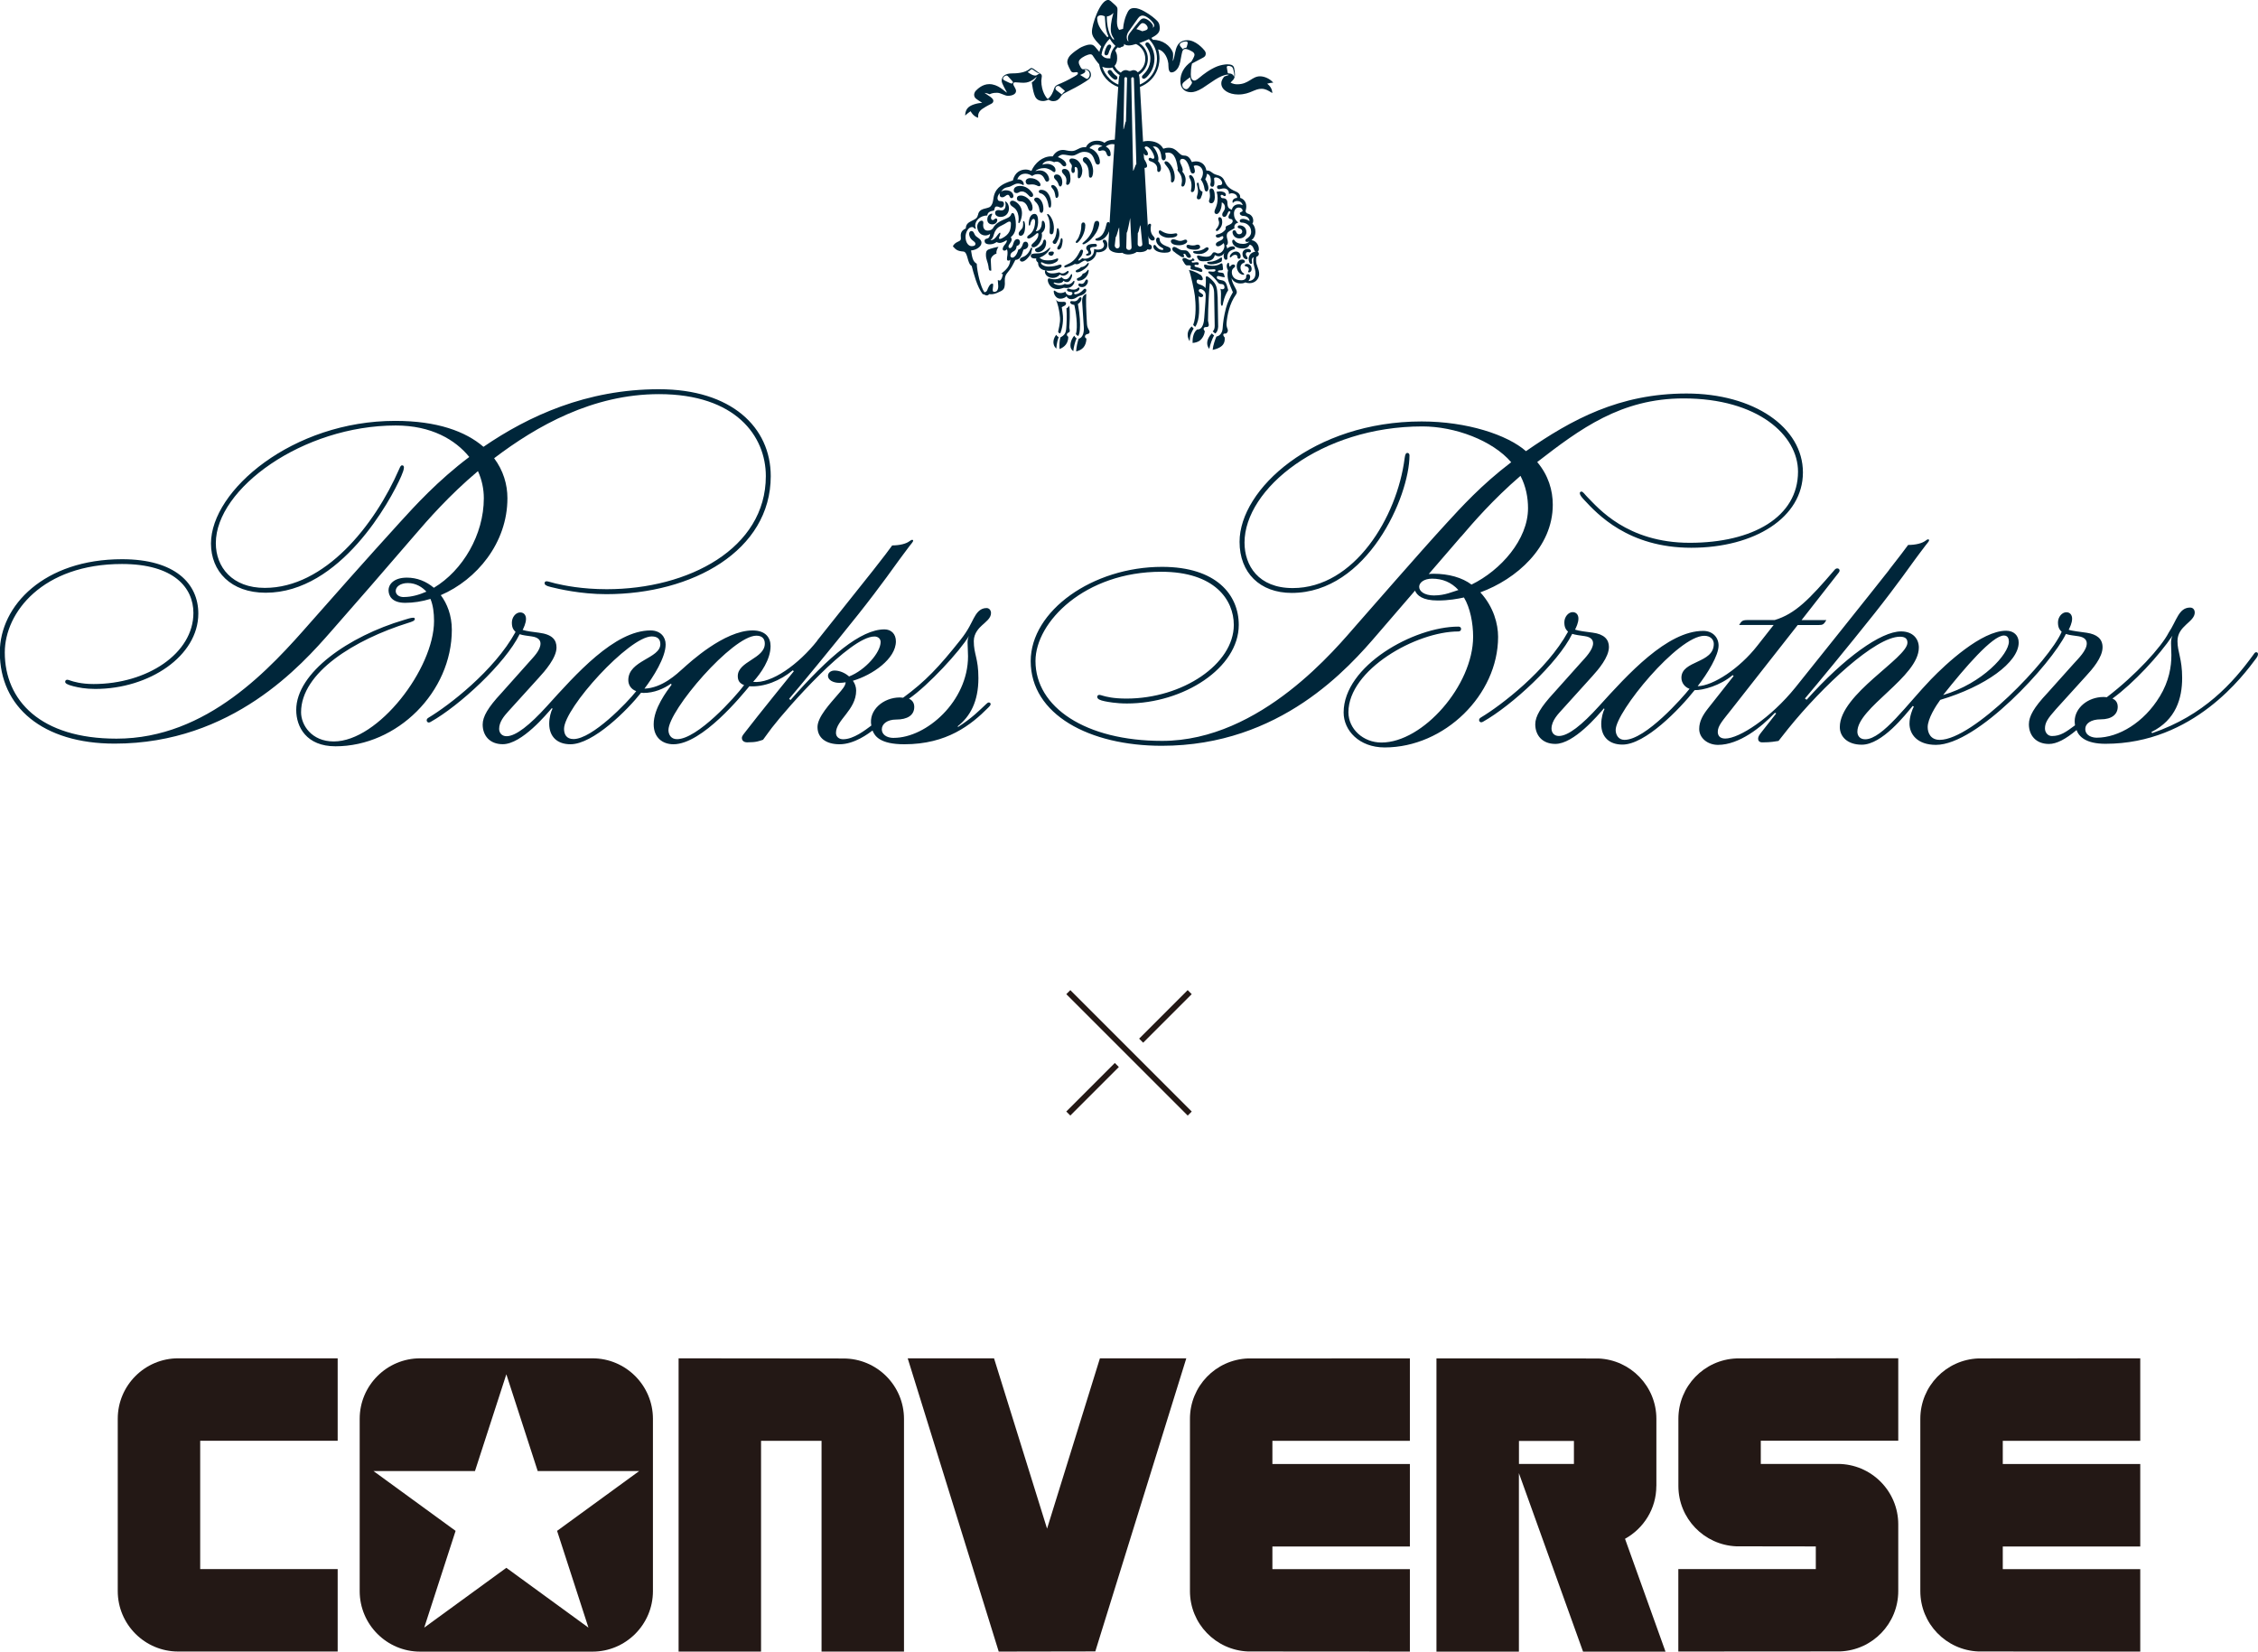
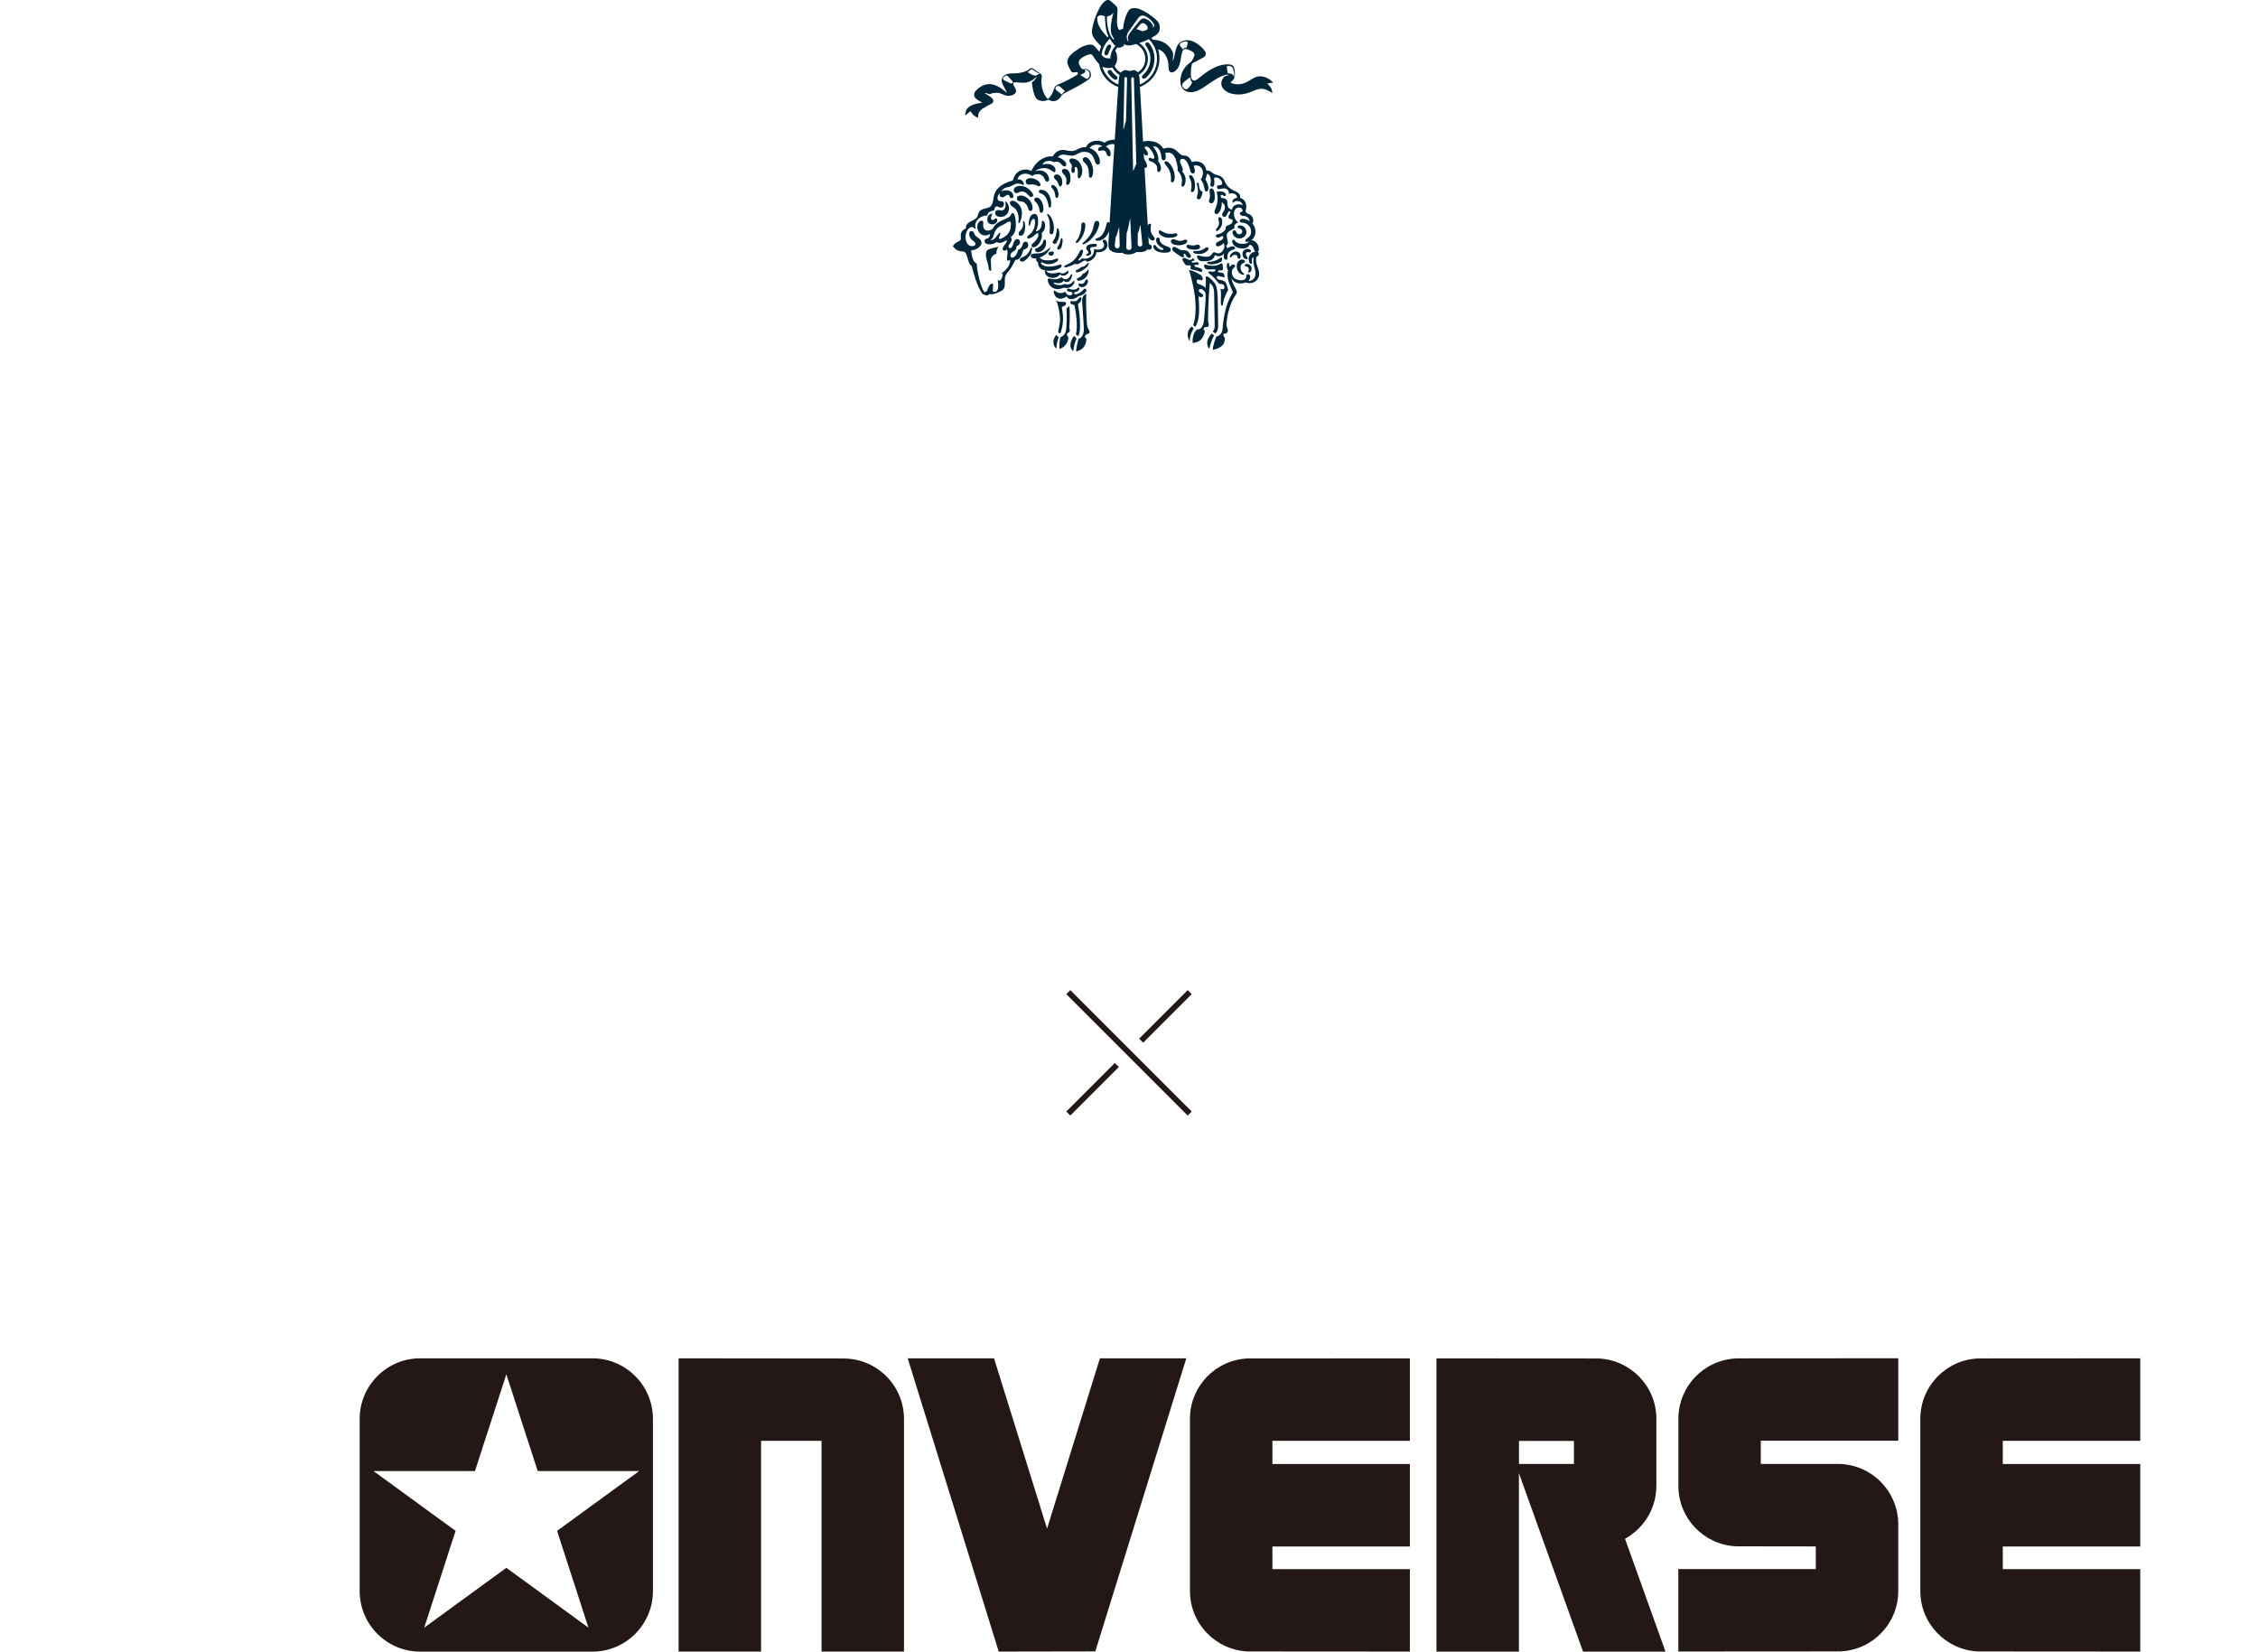
<svg xmlns="http://www.w3.org/2000/svg" id="_レイヤー_2" viewBox="0 0 396 289.64">
  <defs>
    <style>.cls-1{fill:none;}.cls-2{fill:#231815;}.cls-3{fill:#00263a;}</style>
  </defs>
  <g id="TOP">
    <path class="cls-1" d="M186.75,199.64h-14.46l.02,28.39c.22,5.66,4.87,10.18,10.59,10.18h30.21c5.72,0,10.36-4.52,10.59-10.18l.02-28.39h-14.46v24.11h-3.97v-24.11h-14.46v24.11h-4.07v-24.11Z" />
    <path class="cls-2" d="M375.35,252.67v-14.46l-28.39.02c-5.66.22-10.18,4.87-10.18,10.59v30.21c0,5.72,4.52,10.36,10.18,10.59l28.39.02v-14.46h-24.11v-3.97h24.11v-14.46h-24.11v-4.07h24.11Z" />
    <path class="cls-2" d="M304.53,238.23c-5.66.22-10.18,4.87-10.18,10.59v11.78c0,5.7,4.51,10.34,10.15,10.58l13.95.02v3.97h-24.11v14.46l28.39-.02c5.66-.22,10.18-4.87,10.18-10.59v-11.68c0-5.86-4.75-10.61-10.61-10.61h-13.5v-4.07h24.11v-14.46l-28.39.02Z" />
    <path class="cls-2" d="M218.87,238.23c-5.66.22-10.18,4.87-10.18,10.59v30.21c0,5.72,4.52,10.36,10.18,10.59l28.39.02v-14.46h-24.11v-3.97h24.11v-14.46h-24.11v-4.07h24.11v-14.46l-28.39.02Z" />
    <path class="cls-2" d="M103.9,238.21h-30.21c-5.85,0-10.61,4.76-10.61,10.61v30.22c0,5.85,4.76,10.61,10.61,10.61h30.21c5.85,0,10.61-4.76,10.61-10.61v-30.22c0-5.85-4.76-10.61-10.61-10.61ZM97.7,268.47l5.5,16.97-14.4-10.49-14.4,10.49,5.5-16.97-14.4-10.49h17.8l5.5-16.97,5.5,16.97h17.8l-14.4,10.49Z" />
-     <path class="cls-2" d="M20.65,248.81v30.21c0,5.86,4.75,10.61,10.61,10.61h27.96v-14.46h-24.11v-22.5h24.11v-14.46h-27.96c-5.86,0-10.61,4.75-10.61,10.61Z" />
    <path class="cls-2" d="M147.94,238.24l-28.93-.03v51.43h14.46v-36.96h10.61v36.96h14.46v-40.79c0-5.86-4.75-10.61-10.61-10.61Z" />
    <polygon class="cls-2" points="183.63 268.08 174.33 238.21 159.19 238.21 175.14 289.6 175.14 289.64 192.09 289.61 208.05 238.21 192.9 238.21 183.63 268.08" />
    <path class="cls-2" d="M290.49,260.6v-11.75s0-.02,0-.03h0c0-5.7-4.51-10.34-10.15-10.58l-28.42-.02v51.43h14.46v-31.3l11.25,31.3h14.46l-7.1-19.79c3.26-1.81,5.49-5.26,5.49-9.25ZM276.03,252.96v3.78h-9.64v-4.04h9.64v.25Z" />
-     <path class="cls-1" d="M186.75,131.07h-14.46l.02,28.39c.22,5.66,4.87,10.18,10.59,10.18h30.21c5.72,0,10.36-4.52,10.59-10.18l.02-28.39h-14.46v24.11h-3.97v-24.11h-14.46v24.11h-4.07v-24.11Z" />
    <path class="cls-3" d="M200.33,5.48c-.23-.1-.57-.26-1.04-.38.52-.63.79-1.05,1.1-1.05.44,0,.89.5.89.85,0,.31-.23.41-.95.58M207.35,14.87c0-.17.1-.3.24-.44.26-.25.9-.73,1.16-.9-.02.19.03.42.14.62.04.07.16.22.16.32,0,.08-.02.14-.1.27-.23.36-.36.52-.53.71-.11.12-.26.19-.4.19-.33,0-.67-.28-.67-.77M215.39,11.55c.2,0,.31.04.42.07.24.06.36.19.44.44.04.14.22.69.22,1.09,0,.19-.02.31-.06.39.02-.15-.17-.66-.87-.66-.06,0-.2.02-.23-.14-.04-.23-.15-.78-.16-.93-.02-.16.1-.25.23-.25M207.47,8.67c-.08-.09-.4-.47-.47-.56-.07-.1-.1-.2-.1-.28,0-.29.57-.56,1.07-.56.25,0,.33.14.33.26,0,.08-.03.16-.04.21-.04.15-.08.34-.12.45-.05.17-.11.2-.21.2-.24,0-.41.12-.47.27M185.91,15.21c.15.12.56.48.7.6.06.05.13.09.13.17,0,.06-.07.08-.09.11-.23.17-.33.35-.44.48-.21-.15-.79-.61-.94-.74-.14-.13-.17-.22-.17-.34,0-.19.17-.42.46-.42.19,0,.26.07.36.14M197.87,7.24c-.08,0-.27-.31-.27-.74,0-.39.2-.79.35-1,.55-.78,1.49-2.1,1.65-2.32.31-.43.61-.45.82-.45.68,0,2,1.19,2,1.73,0,.21-.1.32-.3.42.08-.05.11-.17.11-.3,0-.38-.97-1.36-1.66-1.36-.34,0-.55.24-.86.6-.13.16-1.38,1.69-1.57,1.97-.25.35-.33.62-.33.88,0,.35.1.45.1.55,0,.01-.01.03-.02.03M195.28,2.25c-.14.46-.48,1.63-.48,2.86,0,1.12.6,1.61.6,1.77,0,.06-.06.06-.09.06-.23,0-1.24-1.41-1.19-4.05.41-.06.74-.22,1.16-.63M177.39,14.65c-.16,0-.84-.36-1.08-.47-.22-.11-.41-.19-.41-.41s.36-.53.58-.53.32.18.46.32c.14.16.57.63.62.69.02.02.09.13.09.16,0,.14-.09.24-.26.24M190.36,12.23c.41,0,.75.37.75.85,0,.17-.07.47-.34.69-.07.06-.1.06-.15.06-.08,0-.21-.07-.32-.15-.27-.18-.75-.47-.87-.54.29-.13.91-.33.91-.66,0-.11-.06-.2-.15-.25.04,0,.14,0,.17,0M180.9,12.14c.16,0,.24.07.36.16.16.11.44.32.59.4.21.11.37.17.53.22-.21,0-.34.12-.4.16-.12.11-.26.17-.42.17-.21,0-.49-.07-.89-.32-.12-.08-.35-.22-.46-.3.44-.18.5-.49.69-.49M199.95,43.23c-.33,0-.42-.25-.43-.4l.02-1.93c.25-.34.35-1.36.47-1.4,0,0,.33,3.31.33,3.31.01.17-.07.41-.4.41M215.79,14.51c.14-.24.79-.54.79-1.41,0-.39-.09-.84-.12-1.06-.03-.21-.12-.51-.44-.64-.17-.07-.39-.12-.8-.12s-1.16.13-1.73.35c-1.29.5-2.54,1.48-3.03,1.9-.3.25-.72.6-.99.6-.5,0-.63-.58-.63-1.08,0-1.19.21-1.91.21-1.91,0,0,1.03-.56,1.86-.99.31-.16.55-.31.55-.78,0-.19-.12-.39-.2-.5-.25-.33-1.57-1.82-3.01-1.82-2.5,0-1.97,2.84-2.6,3.67,0,0,.17-.9.04-1.53-.46-1.18-1.78-2.21-3.49-2.21-.11-.13-.21-.25-.28-.33.7-.39,1.47-.78,1.47-1.64,0-.42-.02-.9-.43-1.33-.39-.4-1.08-1.02-2.26-1.68-.6-.34-1.23-.59-1.75-.59-.94,0-1.09.5-1.45,1.29-.16.34-.49,1.41-.54,2.36-.19.04-.48.12-.69.19-.3-.42-.38-.86-.38-1.51,0-.51.09-1.23.09-1.92,0-.53,0-.55-.56-1.07-.54-.49-.78-.76-1.08-.76-1.4,0-2.9,4.39-2.84,5.63.03.66.29.97.7,1.52.07.09.61.65.92,1-.13.26-.28.73-.32.96-.06-.07-.27-.31-.69-.83-.42-.52-.82-.45-.98-.45-.56,0-1.49.42-1.8.62-.46.29-1.11.75-1.53,1.16-.28.26-.62.73-.62,1.29,0,.47.61,1.52.61,1.52,0,0-.06-.11,0,0,.02.04.13.29.49.29.15,0,.32-.05.5-.05.15,0,.26.04.26.18,0,.19-.15.32-.58.56-.15.09-1.33.76-2.36,1.2-.54.23-1.08.37-1.24.97-.11.41-.47,1.35-1.11,1.8-.23-.17-1.13-1.3-1.13-3.2,0-.23.09-.55.09-.8,0-.19-.08-.34-.23-.43-.23-.13-.64-.43-1.15-.81-.09-.06-.28-.19-.45-.19-.06,0-.15.02-.24.1-.86.8-2.49.84-3.17.84-1.1,0-1.8.45-1.8,1.31,0,.48.79,1.73.94,2.07-.48-.24-1.55-1.5-3.12-1.5-1.2,0-2.06.85-2.39,1.2-.11.11-.26.45-.26.63,0,.64.4.79,1.41,1.44-.76.06-2.17.33-2.66,1.08-.25.38-.34.84-.31,1.17.24-.29.94-.77.94-.77,0,0,.43.9,1.32,1.15-.04-.58.07-1.12.8-1.6.75-.49,1.2-.69,1.48-.84.15-.08.39-.21.39-.52,0-.34-.36-.57-.55-.73-.13-.1-1-.67-1-.67.37.03.67.14.9.24.4-.19.68-.26,1.33-.26.6,0,1.31.53,1.88.53.7,0,1.42-.27,1.42-.85,0-.43-.49-.92-.49-1.23,0-.25.21-.29.38-.29.45,0,.73.08,1.48.08,1.22,0,2.06-.89,2.25-1.07-.07.23-.36.69-.86,1.02.1.77.27,1.61.42,2.05.17.54.48,1.21,1.58,1.21.34,0,.82-.18.94-.24.09.03.37.26.81.26.55,0,.86-.21,1.16-.56.2-.23.29-.59.95-.91.93-.46,2.57-1.3,3.59-1.98.38-.26.93-.56.93-1.16,0-.57-.37-1.02-.96-1.02-.13,0-.31.03-.42.03-.27,0-.41-.31-.49-.46-.18-.31-.27-.52-.27-.79,0-.18.1-.33.18-.43.44-.5,1.41-.94,1.88-.94.27,0,.38.21.45.32.15.24.69,1.04,1.07,1.43.35,2.04,1.78,3.43,3.34,3.98-.18,2.65-.53,8.02-.85,13.05-.35,5.65-.88,14.17-.88,14.52,0,.89.29,1.1.71,1.3.15.07.81.34,1.73.21.78.54,2.03.25,2.53-.15.63.07.95.02,1.1-.02.56-.12,1.1-.39,1.02-1.49-.02-.26-.44-7.84-.44-7.84-.38-6.73-.87-15.63-1.11-19.58,2.78-1.13,3.43-3.57,3.43-4.99,0-.58-.12-1.21-.24-1.6.84.14,1.61,1.15,1.79,2.46.04.34-.07,1.47.47,1.57.1.02.55.04,1.02-.51.47-.56.56-1.12.7-1.9.06-.33.16-.87.23-1.13.07-.26.19-.57.57-.57.42,0,1.11.4,1.22.47.2.12.38.32.38.54,0,.36-.55,1.21-.55,1.21-1.33.92-1.93,2.1-1.93,3.43,0,1.19.69,1.94,1.88,1.94.43,0,1.1-.16,2.02-.73,1.26-.79,3.13-2.35,4.4-2.35.1,0,.18,0,.18.04,0,.04-.08.06-.16.08-.16.05-.42.12-.62.22-.16.21-.52.6-.52,1.2,0,1.1,1.27,1.94,2.98,1.94,1.1,0,1.87-.31,2.36-.52.72-.3,1.14-.48,1.7-.48.67,0,1.14.26,1.9.75,0-.75-.43-1.27-.89-1.65.26-.09.8-.18,1.06-.17-.52-.65-1.5-1.12-2.32-1.12-1.43,0-1.97,1.4-4,1.4-.78,0-1.21-.33-1.21-.33M198.72,29.96s-.33-16.16-.33-16.16c0-.13.08-.26.25-.26.15,0,.21.11.22.29l.43,14.96c-.17.06-.44,1.16-.57,1.17M197.48,21.28c-.17.04-.33,1.4-.46,1.4,0,0,0-.18,0-.19l.16-7.98v-.76c.02-.13.12-.23.26-.23.13,0,.23.12.22.25l-.19,7.5ZM198.45,43.37c0,.25-.15.47-.44.47-.32,0-.51-.22-.49-.48l.07-2.54c.17-.06.53-2.25.62-2.6,0,0,.24,5.15.24,5.15M196.37,43.09c0,.27-.17.47-.43.47s-.45-.28-.44-.5l.16-1.46c.25-.26.49-1.67.62-1.69,0,.01.09,3.19.09,3.19M194.39,6.37c-.1.1-.14.13-.18.16-.91-1.06-1.79-1.98-1.79-3.37,0-.24.25-.48.62-.48.31,0,.55.12.72.18.06.41.02,2.36.63,3.5M194.02,9.71c-.23,0-.33-.2-.33-.34,0-.27.23-.87.39-1.16.1-.18.26-.4.49-.4.16,0,.31.12.31.33,0,.14-.1.29-.13.35-.16.31-.26.57-.35.88-.05.17-.19.33-.38.33M195.63,13.98c-.16,0-.26-.09-.39-.17-.35-.23-.82-.81-.94-1.03-.02-.05-.04-.11-.04-.17,0-.21.18-.34.37-.34.13,0,.26.07.33.18h0c.06.1.42.6.81.85.07.04.2.14.2.34,0,.24-.16.35-.34.35M200.6,13.81c-.17,0-.33-.11-.33-.3s.1-.3.22-.4c.39-.41,1.26-1.22,1.26-2.86,0-.93-.37-1.56-.59-1.93-.07-.13-.29-.37-.29-.55,0-.21.15-.34.35-.34s.31.17.45.34c.21.28.8,1.24.8,2.48,0,1.68-.81,2.64-1.12,3.01-.04.05-.44.55-.76.55M199.9,14.82c-.01-.6-.03-1.26-.17-1.71.29-.17,1.58-1.01,1.58-2.83,0-1.23-.73-2.25-1.52-2.72.5-.16,1.21-.45,1.7-.7.87.9,1.42,2.01,1.42,3.43,0,2.04-1.21,3.79-3.01,4.53M196.57,12.75c-.52-.29-.9-.74-1.11-1.19.23-.22.46-.68.46-1.28,0-.8-.07-.83-.34-1.44.08-.14.26-.37.42-.54.21.1.51.13.67-.07.23-.04.51-.08.46-.54.07.1.34.28.8.28.36,0,.85-.1,1.3-.25.86.4,1.63,1.34,1.63,2.6,0,1.01-.52,1.86-1.32,2.37-.07-.12-.34-.39-.72-.39-.3,0-.43.15-.68.15-.29,0-.35-.15-.69-.15-.49,0-.74.27-.88.44M194.57,13.77c-.6-.6-1-1.26-1.26-2.07.26.12.66.23,1.24.23.25,0,.4-.04.54-.1.19.42.8,1.09,1.27,1.33-.15.37-.18,1-.23,1.67-.58-.24-1.11-.59-1.57-1.05M194.63,6.78c.34.64.88,1.17,1,1.27-.58.58-.93,1.54-.9,2.19-.64.03-1.13-.06-1.55-.64.18-1.36.96-2.35,1.45-2.82" />
    <path class="cls-3" d="M185.67,59.13s-.34-.19-.42-.42c-.45.48-.87,1.66.01,2.42.04-.93.27-1.65.41-2M188.81,59.33c-.23-.12-.37-.37-.41-.46-.28.29-.67.97-.67,1.73,0,.47.19.76.51.98.03-.58.28-1.62.57-2.25M175.11,43.29c-.33.02-1.42.31-1.77.47-.4.19-.43.55-.43.92,0,.86.35,1.31.44,2.02.06.45.04.87.5.75-.03-.69-.07-1.25-.09-1.82-.02-.6.64-1.06,1.01-1.17-.1-.43.15-.88.34-1.17M187.34,58.35c.12-.05.25-.09.27-.31.02-.26-.09-.42-.08-.68.03-.38.2-2.67-.02-3.77,0,0-.16.37-.48.47.1,1.25.03,2.85-.05,3.66-.07.68-.28,1.06-1.01,1.45-.16.54-.21,1.36-.15,2.04.9-.35,1.53-1.02,1.53-2.15-.42-.26-.21-.62-.01-.72M186.21,53.97c-.02-.11.06-.15.32-.27.26-.12.43-.21.43-.52,0-.15-.17-.25-.38-.25-.67,0-1.08.1-1.47-.43.4.53.65,2.07.7,2.41.19,1.21.11,1.69-.24,3.26.05.21.34.4.41.23.54-1.47.5-2.87.36-3.67-.07-.43-.09-.56-.12-.76M189.38,57.9c.09-1.17.03-2.53-.34-4.59-.21,0-.51.08-.69-.06.34,1.25.73,4.1.33,5.34,0,0,.18.27.43.33.23-.46.23-.78.26-1.02M179.48,45.03c-.33.13-.62.23-.62.54,0,.1.1.31.4.31.55,0,1.3-.96,1.6-1.42-.02-.26.08-.46.13-.68.06-.23,0-.37-.08-.37-.07,0-.12.07-.18.22-.14.38-.54,1.12-1.24,1.4M173.96,37.47c-.35,0-.81.34-.81,1.03,0,.51.32.85.89.85.53,0,.86-.42.86-.74,0-.17-.08-.3-.22-.3-.26,0-.31.28-.57.28-.38,0-.37-.5-.18-.83.12-.21.1-.29.03-.29M189.16,59.42c-.2.65-.37,1.32-.43,2.21,1.1-.25,1.75-.91,1.81-2.26-.4-.13-.35-.7.18-.79.38-.06.41-.32.33-.56-.21-.37-.39-.67-.42-1.16-.14-2.4-.21-4.15-.12-5.34-.57.27-.77.61-.72,1.51,0,0,.08,1.37.28,4.27.07.83-.09,1.9-.91,2.12M187.34,47.88c.16-.19.05-.46-.14-.34-.32.19-.75.69-1.42.22-.73.2-1.92.38-2.24-.23-.06-.12-.27-.11-.28.01-.04.32.1.63.38.86.47.39,1.49.61,2.25-.26.59.44,1.16.09,1.46-.27M185.73,46.44c-.6.19-1.02.31-1.85.31-.72,0-1.32-.37-1.32-.65,0-.07.04-.12.1-.12.04,0,.1.03.19.08.37.19.71.27,1.12.27.57,0,.86-.18,1.14-.31.39-.18.47-.42.47-.58,0-.07-.05-.13-.1-.13-.11,0-.26.1-.52.17-.3.09-.47.18-1.18.18-1.04,0-1.21-.29-1.58-.55,0,0-.1-.06-.2-.06-.15,0-.29.11-.29.48,0,.24.28.48.34.52,0,.57.21.85.5,1.07.85.65,2.8.37,3.49-.21.22-.18.23-.64-.29-.47M183.82,49.5c.33.88.98,1.2,1.73,1.2.25,0,.77-.13,1.03-.24,1.04.21,1.56-.28,1.81-.84.04-.08.09-.38-.03-.38-.05,0-.12.04-.23.2-.24.32-.8.6-1.39.34-.21.13-.47.23-.82.23-.57,0-.89-.15-1.09-.31-.13-.1.02-.19.14-.14.25.11,1.32.27,1.54-.34.17.18.36.25.64.25.45,0,.77-.63.86-1.05.03-.14.03-.35-.08-.35-.08,0-.1.05-.13.11-.19.38-.46.81-.94.8-.23,0-.46-.11-.68-.37-.95.68-2.14.22-2.14.22-.21-.09-.38.2-.21.66M190.48,51.09c.15-.36-.18-.63-.44-.33-.35.42-.94.85-1.5.85-.09,0-.17-.12-.17-.19s.06-.16.13-.18c.58-.1.82-.41.82-.64,0-.19-.14-.18-.14-.18-.18,0-.26.37-.95.37-.55,0-.69-.18-.85-.18s-.25.1-.25.19c0,.16.07.23.13.26.24.12.49.12.7.17.08.02.12.09.12.18,0,.29-.22.39-.48.39-.25,0-.63-.19-.76-.65-.23.13-.42.24-.92.24-.37,0-.68-.23-.92-.39-.15-.09-.2-.02-.2.11,0,.53.44,1.27,1.12,1.27s1.03-.32,1.13-.42c.16.36.49.51.86.51.2,0,.57-.09.78-.24.26-.18.48-.31.71-.36.23-.05.89-.3,1.09-.78M189.48,52.13c-.31-.01-.37.71-1.09.71-.18,0-.37-.04-.47-.04-.14,0-.23.08-.23.23,0,.18.24.43.79.43,1.02,0,1.48-1.32,1-1.34M190.55,49.02c-.25,0-.29.79-.87.76-.11,0-.28-.07-.33-.07-.14,0-.22.1-.23.23-.01.18.18.41.63.41.98,0,1.33-1.34.81-1.34M176.25,35.29c.19.55.21,1.57-.59,1.61-.25.02-.35-.07-.57-.06-.18,0-.57.07-.57.49,0,.47.44.71.97.71.83,0,1.44-.59,1.46-1.48,0-.38-.16-1.09-.71-1.27M184.09,43.73c.06-.1.1-.2.1-.26,0-.03-.01-.05-.04-.05-.05,0-.09.03-.18.12-1.22,1.18-2.04.8-2.83.96-.34.06-.38.27-.36.45.02.25.42.48,1.16.33.86-.17,1.69-.76,2.15-1.56M179.24,40.07c-.13.24-.59.53-.59.89,0,.24.12.39.33.39.56,0,.8-.7.8-1.73,0-.19-.06-.85-.25-.85s-.09.35-.09.48c0,.23-.04.58-.19.83M185.68,40.23c-.06-.16-.14-.23-.19-.23-.08.01-.14.15-.16.39-.09.95-.32,1.5-.65,1.87-.27.3.31.81.59.33.44-.75.67-1.31.41-2.37M184.79,44.47s.03-.1.03-.15c0-.1-.08-.21-.3-.21-.11,0-.26.02-.26.02-.19.02-.39.08-.4.36,0,.18.17.26.29.32,0,0,.09.04.21.04.28,0,.38-.25.43-.36M178.85,39c.24-.5.38-1.06.38-1.59,0-.42-.08-.82-.27-1.15-.45-.78-1.13-1.07-1.37-1.07-.3,0-.47.18-.47.36,0,.56.57.69.9,1.03.47.49.63,1.18.63,1.8,0,.23-.06.49-.06.63,0,.07.04.11.12.11s.13-.1.14-.12M182.89,38.72c-.14,0-.19.13-.19.46-.02.61-.3,1.35-1.05,1.37.26-.48.39-1.07.41-1.55.02-.84-.12-1.49-.62-1.49-.73,0-1.02.89-1.02,1.81,0,.17.06.25.12.25s.09-.06.12-.16c.15-.67.34-1.02.61-1.02.23,0,.26.35.26.53-.04,1.53-.81,2.08-.95,2.19-.12.09-.44.29-.44.5,0,.08.05.22.24.22.41,0,1.11-.61,1.11-.61.24-.25.4-.35.5-.34.08,0,.12.08.12.2,0,.39-.16.89-.96,1.59-.15.14-.25.22-.25.41s.13.29.33.29c.72,0,1.5-1.14,1.51-2.08,0-.15-.02-.3-.06-.43.49-.4.61-.86.61-1.24,0-.55-.2-.9-.39-.9M183.47,42.53c0-.32-.12-.52-.29-.52-.1,0-.21.16-.27.45-.1.46-.6.82-.9.97-.24.12-.49.16-.49.42,0,.21.25.38.49.38.62,0,1.46-.55,1.46-1.69M189.56,46.84c-.14.28-.69.48-.76.52-.1.06-.15.13-.15.19,0,.1.08.19.18.2.52.07,1.42-.55,1.76-.9.09-.1.3-.34.34-.54.04-.18-.02-.26-.12-.2-.1.06-.52.73-1.25.74M189.89,47.99c-.12.33-.32.5-.56.63,0,0-.24.12-.37.18-.22.1-.05.43.14.43.88,0,1.42-.62,1.63-1.03.06-.1.19-.48.2-.68.01-.19-.06-.26-.15-.19-.09.07-.34.58-.89.66M189.33,46.17c.51-.28,1.02-.76,1.28-.28.6,0,1.6-.63,1.67-1.67.11.02.23.02.34.02.82-.01,1.59-.46,1.59-1.27,0-.65-.31-.93-.55-.93-.14,0-.27.09-.27.28,0,.08.07.18.12.26.08.13.12.23.12.36,0,.54-.47.84-1.13.84-.2,0-.41-.04-.62-.12.02.51-.1,1.03-.6,1.38-.41.29-.98.43-1.39.26-.09-.04-.19.06-.26.12,0,0-.43.39-.5.25-.08-.15.29-.46.46-.69.2-.26.29-.58.34-.84.04-.2-.02-.32-.18-.35-.19-.04-.29.11-.42.38-.72,1.47-1.45,1.9-2.34,2.29-.16.07-.32.12-.34.26-.03.16.12.2.21.18.36-.05,1.28-.37,1.65-.62.26.12.58.04.84-.1M180.72,37.02c.23,0,.37-.24.37-.59,0-1.04-1.05-2.14-2.06-2.14-.53,0-.69.24-.69.51,0,.42.38.52.68.52.73,0,1.12.67,1.3,1.24.08.25.19.45.4.45M171.47,37.77c-.14,1.08-2.09.79-2.09,2.29-.94.43-.93,1.01-.86,1.77-.02.34-.17.4-.58.59-.34.16-.68.41-.83.78.54.61.84.84,1.84.91.83.08.66,2.14,1.46,2.53.33,1.25.94,3.66,1.93,4.95.38.03.37.22.76.22.12,0,.3-.12.42-.24.23.07.77.04,1.29-.18,1.25-.52,1.35-.67,1.42-1.62,0-.58-.13-1.24.39-1.87.82-1,.84-1.16,1.45-2.32.79,0,1.13-.76,1.42-1.8.5-.09.84-.36.84-.82,0-.33-.2-.58-.46-.58-.31,0-.44.21-.51.48-.09.37-.41.88-.77.9-.3,1.14-.83,1.41-1.01,1.42-.27.01-.38-.17-.38-.34,0-.44.31-.64.59-.79.63-.35.39-.96.58-.96.29-.01.5-.32.51-.59,0-.16-.05-.57-.48-.57-.55,0-.73.93-.73.95-.16.45-.36.63-.51.63-.23,0-.29-.12-.29-.3,0-.37.55-.72.55-1.2,0-.13-.05-.27-.15-.42.56-.45.89-1.07.89-2.18,0-1.04-.2-1.57-.3-1.83-.05-.13-.16-.22-.26-.22-.21,0-.25.18-.31.33-.36.84-2.27.72-3.16,2.34l.35.61c.44-.97,1.13-.97,2.05-1.58.53-.35.76-.21.76.13,0,1.14-.28,1.94-1.55,2.59-.2.1-.78.34-.44-.36.05-.11.26-.61.06-.61-.13,0-.28.29-.32.29-.54.74-.8,1.02-1.35,1.02.58-.42.52-.92.78-1.48l-.35-.61c-.14.22-.43.41-.89.41-1.04,0-.78-1.29-.78-1.29,0-.15.02-.45-.31-.45s-.76.44-.76,1.04c0,.54.36,1.55,1.43,1.55.5,0,.83-.28.83-.28-.02.39-.18.77-.54.83-.3.05-.43.21-.43.39,0,.3.15.62.95.62.5,0,.92-.22,1.16-.4.17.1.35.15.52.15.48,0,1.01-.34,1.24-.49.09.23-.04.42-.22.67-.25.29-.46.58-.47.87,0,.07,0,.3.32.3.14,0,.3-.09.43-.24.08.22.1.41.1.58,0,.63-.1.64-.1,1.18,0,.2.18.25.24.24.22-.01.26-.13.33-.2,0,1.16-.72,1.79-1.57,2.49l.29.09c-.11.3-.1.79-.53,1.13-.12-.05-.25-.07-.37-.1,0,.25.08.74.08,1.08,0,.34-.08.69-.29.86-.16.06-.15.12-.43.12-.12,0-.25-.01-.25-.37s.2-1.07-.03-1.07c-.35,0-.53.24-.8.81-.14.29-.12.6-.62.71-.67-.88-1.31-3.68-1.35-5.01-.67-.37-.81-1.05-1-2.33.95-.06,1.83-.69,1.83-1.35,0-.59-.66-.88-.93-1.11-.43-.36-.34-.94-.85-.94-.15,0-.39.13-.39.49,0,.3.16.76.47,1.03.29.26.64.44.64.71,0,.34-.31.42-.67.42-.55,0-1.07-.61-1.07-1.65,0-.8.51-1.7,1.14-1.7.35,0,.37.31.6.31.1,0,.06-.13.06-.13-.07-.15-.11-.31-.1-.47,0-.79.85-1.74,2.12-1.74.03-.44.35-.69.78-.79.25-.05.45.01.5-.4.03-.31.21-.39.37-.39.37,0,.51.2.71.2.31,0,.56-.22.56-.68,0-.25-.13-.47-.72-.47-.37,0-.41-.4-.41-.5,0-.39.25-.75.41-.87,0,0-.19.71.4.71.51,0,.64-.43,1.01-.43s.23.58.65.58c.23,0,.32-.21.32-.35,0-.39-.31-1.03-1.32-1.03-.31,0-.65.1-.84.25.21-.31.45-.68,1.21-.8.68-.1,1.07-.63,1.75-.63.37,0,.69.13.96.3.2-.32-.14-1.14-1.08-1.03.24-.65.7-1,1.46-1,.42,0,.87.2,1.14.41.18-.1.41-.33.97-.33,1.29,0,1.14,1.32,1.62,1.32.27,0,.4-.21.4-.4,0-.38-.38-1.57-1.68-1.57-.21,0-.46.03-.74.13.27-.31.87-.54,1.55-.54s1.26.39,1.53.61c.1.07.17.1.24.1.15,0,.21-.16.21-.37,0-.66-.76-1.08-1.47-1.08-.23,0-.64.06-.86.14.24-.42.66-.66,1.25-.66.24,0,.69.12.83.23.11-.05.2-.1.44-.1.46,0,.71.31.92.55.05.05.22.28.43.28s.35-.13.35-.31c0-.61-.9-1.15-1.48-1.31.23-.28.63-.44.87-.45.47-.01,1.09.19,1.6.19.81,0,1.23-.67,2.14-.67,1.06,0,1.47.54,1.75,1.24.18.44.25.99.66.99.2,0,.36-.12.36-.42,0-.96-.68-2.16-1.83-2.46.18-.3.62-.61,1.26-.61.54,0,.91.2,1.02.28-.47.05-.78.31-.78.54,0,.19.17.35.41.26.14-.05.3-.08.4-.08.89,0,.52,1.03,1.12,1.03.2,0,.28-.12.28-.24,0-.38-.04-1.07-.84-1.45.14-.14.56-.44,1.15-.44.3,0,.6.08.72.12v-.9c-1.48,0-1.82.34-2.11.56-.18-.11-.49-.37-1.33-.37-1.07,0-1.7.6-1.92,1.14-.05,0-.2-.01-.26-.01-.94,0-1.39.68-2.21.68-.78,0-1.1-.2-1.56-.2-1.07,0-1.62.83-1.8,1.14-.08,0-.17-.01-.25-.01-1.53,0-2.88,1.16-3.49,2.56-.23-.12-.65-.25-.96-.25-.99,0-1.94.5-2.29,1.92-.59.21-2.07.56-2.87,1.69-.31.45-.44.9-.51,1.31-.08.5-.12,1.12-.55,1.56-.52.5-2.01.15-2.19,1.55M184.83,40.11c.03-1.29-.57-2.26-.98-2.55-.02-.02-.06-.03-.1-.03-.05,0-.12.03-.12.11,0,.04.04.1.05.12.34.56.44,1.28.44,2.04,0,.25-.02.52-.04.78-.03.24.04.52.34.51.33-.02.39-.52.4-.99M186.19,43.2c.07-.23.15-.6.17-.9,0-.3-.02-.53-.18-.53-.2,0-.18.42-.29.76-.14.46-.38.65-.45.87-.05.17-.02.33.16.36.28.06.5-.27.59-.55M192.08,43.28c.11,0,.29-.05.29-.25s-.16-.27-.37-.27c-.76,0-1.5.14-1.5.75,0,.33.38.45.38.78,0,.14-.13.2-.24.22-.06.01-.17.04-.17.17,0,.11.12.15.19.15.38,0,.71-.18.71-.5,0-.28-.19-.47-.19-.67,0-.21.19-.37.9-.37M181.19,34.21c0-.24-.21-.47-.32-.6-.63-.76-1.36-1.04-2.13-1-.31.02-.95.17-.95.77,0,.4.32.49.51.48.41-.02.41-.28.91-.28s.83.31,1.14.63c.08.08.26.34.5.34.27,0,.34-.19.34-.34M181.8,34.65c-.24,0-.43.12-.43.36,0,.1.07.22.15.29.47.43.69.86.77,1.45.03.21.05.57.36.57.25,0,.34-.35.34-.72,0-1.09-.6-1.96-1.19-1.96M190.34,39.6c0-.19-.02-.59-.35-.59-.22,0-.37.15-.36.62.02.82-.35,1.96-.72,2.42-.13.17-.25.27-.25.41,0,.09.07.15.16.15.08,0,.16-.05.25-.13.66-.6,1.26-1.83,1.26-2.89M184.35,35.68c0-1.01-.55-2.39-1.74-2.39-.28,0-.43.11-.43.28,0,.18.14.28.25.31.77.18,1.21.96,1.4,1.9.04.21.04.63.3.63.19,0,.22-.33.22-.73M192.38,38.74c-.5,0-.5.59-.67,1.27-.27,1.11-1.1,2-1.67,2.47-.1.08-.2.13-.2.24,0,.09.07.13.14.13.09,0,.18-.04.26-.08.86-.44,1.49-1.18,1.96-1.91.22-.33.57-1.12.58-1.64,0-.28-.12-.49-.4-.49M182.48,32.38c0-.33-.63-1.14-1.8-1.14-.48,0-.81.26-.8.58,0,.34.22.56.52.56.18,0,.31-.04.56-.04.8,0,.93.32,1.29.32.18,0,.23-.14.23-.28M192.1,42.01c0,.17.25.2.51.2.98,0,2.09-1.26,2.09-2.62,0-.51-.12-.64-.34-.64-.2,0-.26.17-.29.29-.26,1.12-.58,2.16-1.61,2.52-.09.03-.36.07-.36.24M185.64,34.17c.01-.43-.15-.97-.34-1.24-.21-.3-.46-.48-.68-.48-.16,0-.26.08-.26.21,0,.28.37.44.56.97.22.6.1,1.08.38,1.08.22,0,.34-.27.34-.55M186.3,31.91c0-.44-.22-1.32-.99-1.32-.3,0-.47.21-.47.39,0,.41.36.5.63.94.23.38.19.78.49.78.26,0,.34-.47.34-.78M187.73,31.32c0-.67-.14-1.7-1.05-1.7-.25,0-.45.14-.45.34,0,.6.8.72.8,1.68,0,.22-.05.38-.05.56,0,.14.11.22.21.22.35,0,.55-.48.55-1.09M189.82,30.02c0-.83-.54-2.23-1.87-2.23-.28,0-.41.2-.41.38,0,.33.45.62.45.95,0,.23-.1.4-.1.67,0,.4.16.56.31.55.22-.01.3-.23.31-.46,0-.14-.04-.34-.04-.34-.02-.15.05-.26.14-.26.33,0,.42.45.42.9,0,.15-.02.61-.02.66,0,.25.02.44.21.43.24-.01.58-.55.58-1.26M191.28,31.16c.26,0,.43-.52.43-1.18,0-1.03-.68-2.43-1.37-2.43-.26,0-.44.18-.44.42,0,.3.17.45.4.64.45.38.67,1.04.67,2.02,0,.28.02.53.31.53M209.34,57.61s-.26-.22-.31-.36c-.46.33-1.18,1.26-.4,2.59.07-1.12.31-1.5.71-2.23M212.93,58.81s-.21-.09-.4-.35c-1.05,1.08-.96,2.15-.45,2.72.19-.9.5-1.72.84-2.36M210.46,48.17s-.68-.54-1.95-.83c.31.69.94,3.7,1.04,4.53.15,1.28.28,3.63-.29,5.11.06.09.21.26.37.33.85-1.31.7-3.41.57-5.35,0,0,.22.15.41.15.41,0,.48-.32.31-.48-.23-.21-.46-.3-.57-.41-.18-.17-.18-.53.21-.53.17,0,.41.13.61.32.2.19.29.46.28.85-.02,1.32-.19,2.63-.25,3.84-.04.74-.25,2.16-1.24,2.07-.75.56-.83,1.74-.81,2.37.43-.02.91-.16,1.21-.37.49-.35.89-1.06.93-1.71-.39-.39-.16-.72.21-.7.14,0,.38-.02.45-.17.16-.32-.15-.72-.09-1.21-.02-1.78.27-6.37.31-6.34.33.24.74.66.76,1.74.04,2.13.1,5.54.1,5.75,0,.78-.35.97-.35.97.09.06.13.17.42.38.26-.11.5-.51.54-1.17l-.09-5.18c-.09-1.8-.22-2.24-1.02-3.04,0,0-.62-.63-.89-.63-.26,0-.16.29-.16.5.02.84-.06,1.14-.07,1.58-.23-.45-1.11-.69-1.11-.69-.31-.12-.44-.24-.44-.53,0,0,0-.29.28-.29.2,0,.26.09.51.11.26.03.29-.14.29-.23,0-.09-.09-.51-.47-.77M200.56,43.3c.24.16.6.48,1.08.48.19,0,.37-.21.37-.4,0-.42-.29-.51-.74-.66-.27-.09-.48-.19-.71-.32v.89ZM210.87,47.47c0-.43-.75-.54-1.17-.66-.14-.04-.21-.1-.21-.24,0-.09.09-.15.25-.15.1,0,.17.04.24.04.15,0,.25-.06.25-.23s-.11-.25-.36-.25-.35.07-.71.07c-.22,0-.23-.3.03-.3.17,0,.29-.02.29-.17,0-.06-.14-.22-.31-.32-.07.13-.11.32-.47.32-.45,0-.58-.34-1.04-.34-.13,0-.29.07-.29.28,0,.15.16.33.25.49.11.21.3.53.53.53.3,0,.69-.08.69.19,0,.17-.24.46.27.55.61.11.89.2,1.16.31.05.02.21.1.36.1.12,0,.25-.06.25-.23M206.1,44.31c.14.12.46.32.65.45.33.22.48.35.68.35.33,0,.26-.26.17-.38-.09-.11-.06-.22.08-.22.25,0,.25.21.37.36,0,0,.14.35.52.35.17,0,.3-.16.3-.25,0-.1-.07-.27-.12-.34-.46-.66-.51-.75-1.36-.75-.61,0-1.02-.58-1.49-.58-.2,0-.3.19-.3.33,0,.25.08.4.51.66M202.35,41.51c-.37-.38-.62-.84-.54-1.69.02-.2.19-.58-.17-.58-.31,0-.42.5-.42.5-.05.2-.08.42-.08.65,0,.54.15,1.12.53,1.55.07.08.22.24.48.24.24,0,.36-.18.36-.3,0-.21-.12-.33-.16-.36M205.33,43.81c0-.43-.54-.54-.79-.64-.64-.24-1.16-.64-1.16-1.2,0-.13-.06-.32-.31-.32-.13,0-.32.17-.32.44,0,.73.72,1.21,1.12,1.4.12.06.15.14.15.19,0,.1-.08.15-.15.15-.49,0-.8-.28-1.05-.57-.12-.14-.19-.31-.31-.31-.14,0-.24.13-.24.28,0,.63.81,1.09,1.97,1.09.78,0,1.09-.19,1.09-.5M214.35,49.17c-.67-.11-.95-.27-.95-.52,0-.17.09-.24.19-.24.37,0,.55.17,1.23.21,0,0-.1-.26-.18-.57-.1-.37-1.05-.13-1.05-.44,0-.18.14-.19.41-.2.22,0,.53,0,.49-.28-.03-.22-.07-.6-.08-.72-.03-.14-.05-.23-.18-.23-.09,0-.17.07-.17.07-.9.58-2.15.33-2.66.15-.16-.05-.32.03-.2.42.1.3.4.45.66.45.47,0,.76-.05,1.04-.05.18,0,.27.06.27.15,0,.16-.14.28-.47.28-.08,0-.45-.05-.66-.05-.09,0-.14.06-.14.13,0,.07.1.2.2.27.62.44,1.04.95,1.47,1.49.06.07.18.32.58.32.49,0,.6.31.6.61,0,.22-.22.31-.35.31-.14,0-.2,0-.36-.1.26,1.02-.12,2.72.2,2.98.2.16.25-.41.29-.61.17-.79.47-1.49.87-2.12-.27-.85-.28-1.54-1.06-1.72M210.05,42.9c-.27,0-.36.15-.84.15s-.62-.12-.85-.12c-.21,0-.28.15-.28.25,0,.17.09.28.25.38.28.17.88.24,1.26.24.46,0,.89-.17.89-.49,0-.08-.05-.4-.43-.4M208.21,42.34c0-.17-.1-.32-.31-.32-.25,0-.49.23-.9.23-.55,0-.82-.29-1.24-.29-.23,0-.42.15-.42.34,0,.41.5.71,1.47.71.67,0,1.4-.35,1.4-.67M206.47,41.12c0-.18-.2-.23-.38-.19-.94.2-1.69.04-2.41-.42-.03-.02-.17-.11-.25-.11-.15,0-.21.11-.21.29,0,.49.9,1.01,1.72,1.01.95,0,1.54-.21,1.54-.57M214.27,45.16s-.13-.03-.32.12c-.3.23-1.08.62-1.78.62-.24,0-.47,0-.47.16s.34.3.69.3c.67,0,1.29-.19,1.81-.48.11-.06.16-.66.06-.71M199.63,25.89c.4.28.69.63.8.82.17.28.34.59.68.54.3-.04.24-.4.09-.68-.15-.28-.42-.51-.45-.66-.02-.1.12-.23.23-.23.69,0,1.44,1.38,1.46,1.92,0,.11-.05.25-.24.25-.18,0-.34-.18-.49-.18-.11,0-.27.08-.27.24,0,.2.13.33.42.41.71.23,1.07.69,1.09,1.17,0,.21-.07.67.27.67.21,0,.39-.31.39-.65,0-.51-.25-.97-.51-1.25.25-.66-.31-2.01-.92-2.55,1.01-.2,1.38.95,1.46,1.52.02.19.05.89.42.89.44,0,.47-.71.28-1.28.11-.04.31-.08.52-.08,1.23,0,1.53,1.61,1.72,2.95.04.32.19.51.47.51.26,0,.38-.21.38-.41,0-.32-.22-.73-.42-1.22-.16-.39-.01-.73.35-.73.81,0,1.17,1.27,1.34,1.88.09.32.17.69.48.69.23,0,.37-.15.37-.41s-.12-.66-.21-.91c.11-.07.3-.11.37-.11.86,0,1.26.69,1.26,1.3,0,.5-.21.94-.39,1.18.38.46.57,1.06.66,1.63.03.2.13.47.32.47.25,0,.37-.24.37-.64,0-.33-.24-1.05-.56-1.52.2-.3.29-.73.29-.94.64.12.69.84.69,1.35,0,.18-.09.45-.09.5,0,.2.07.43.34.43.22,0,.38-.19.38-.75,0-.26-.07-.56-.06-.67,0-.1.03-.22.31-.22.58,0,1.11.59,1.11.99,0,.33-.28.36-.37.36-.41,0-.54.12-.54.32,0,.32.23.38.42.38.15,0,.52-.13.77-.13.55,0,.96.38.9.99.08-.04.33-.14.43-.14.71,0,1.09.44,1,.82-.48,0-.97.38-.74.91.14-.23.44-.37.76-.37.41,0,.84.21.97.74-.22-.11-.47-.17-.71-.16-.56,0-1.08.33-1.19.95-.36-.13-.78-.23-.78-1.19,0-.57-.31-.83-.82-.83-.23,0-.37-.15-.37-.42,0-.14.13-.17.22-.17.18,0,.31.23.45.23.19,0,.25-.13.25-.22,0-.51-.7-.62-1.07-.62-.11,0-.46.06-.57.08.14.37.19.78.19,1.12,0,1.44-.55,1.89-.55,2.41,0,.22.15.37.39.37.32,0,.89-.68.89-2.05,0,0,.56.21.56.89,0,.61-.48.76-.48,1.27,0,.18.1.39.36.39.59,0,.56-1.17.97-.98.32.15-.24.6-.24,1.01,0,.17.15.34.37.34.27,0,.37.18.37.37,0,.4-.5.62-.93.79-.24.09-.31.21-.31.42,0,.06,0,.13.03.18-.2.33-.68.81-1.5.94-.4.07-.34.71.36.53.1-.03.23-.1.39-.18.01,0,.07-.05.15-.05.13,0,.17.12.17.2,0,.7-1.31.63-1.31,1.26,0,.27.24.33.39.33.36,0,.83-.41.99-.57.03.09.12.27.12.54,0,.55-.47,1.27-1.09,1.27-.38,0-.31-.19-.7-.19s-.3.45-.81.68c-.17.07-.36.1-.58.1-.46,0-.98-.13-1.34-.21-.16-.04-.29.03-.29.21,0,.1.11.27.24.48.2.31.64.31.86.31,1.12,0,1.79-.17,2.01-1.01.01-.05.04-.07.07-.06.12.01.26.2.63.2.55,0,.86-.36,1.01-.64-.08.14-.14.31-.14.55,0,.12.04.7.4.7.28,0,.25-.22.25-.29-.06-.9.37-1.26.9-1.47.14-.06.45-.05.45-.26,0-.19-.15-.34-.39-.34-.39,0-.75.15-1.01.41.03-.25-.07-.47-.22-.54.18,0,.36-.26.36-.55,0-.4-.2-.77-.2-1.17,0-.56.34-.75.8-1.01.18-.1.42-.23.57-.32-.14-.45.11-.86.66-.98-.42-.38-.76-.74-.76-1.59,0-.5.26-1.05.82-1.05.5,0,.69.33.69.52,0,.33-.49.18-.49.51,0,.18.2.43.65.44.67,0,1.09.51,1.05.91-.22-.19-.8-.39-1.12-.39-.35,0-.59.11-.59.33,0,.07.05.31.29.31.83,0,1.71.54,1.71,1.64,0,.72-.6,1.08-.83,1.23-.13.08-.19.17-.19.28,0,.13.09.25.34.25.11,0,.24-.03.4-.08-.2.15-.46.42-1.15.42s-1.21-.21-1.48-.62c-.06-.09-.13-.12-.17-.12-.17,0-.24.15-.24.29,0,.13.03.27.1.4.18.36.69.86,1.75.86.63,0,1.01-.25,1.2-.66.75.08.7,1.1,1.04,1.22-.3,0-1.21.29-1.21,1.29,0,.36.18.69.18.69.05.11.14.16.23.16.1,0,.19-.07.19-.18-.02-.11-.05-.29-.05-.46,0-.17.05-.44.34-.54-.03.13-.07.36-.07.57,0,1,.38,1.42.38,2.28s-.48,1.3-1.27,1.34c.3-.23.34-.62.34-.75,0-.17-.07-.46-.38-.46-.17,0-.34.11-.32.46.02.29-.26.61-.85.61-1.25,0-1.67-.73-1.67-1.44,0-.46.23-.62.42-.79.08-.07.16-.13.16-.27s-.11-.27-.35-.27-.47.25-.54.4c-.12-.08-.17-.23-.17-.35,0-.08,0-.15,0-.19,0-.05-.01-.14-.13-.14s-.17.11-.22.22c-.12.28-.07.7.17,1.1-.06.18-.09.4-.09.64,0,1.2.4,1.85.94,3.19-.41.7-.96,1.79-1.22,2.81-.36,1.43-.49,2.3-.59,3.66-.02.32-.28,1.17-1.08,1.3-.23.54-.58,1.52-.66,2.34,2.15-.45,2.16-1.53,2.11-2.18-.4-.44-.26-.72.07-.68.34.04.49-.38.49-.5,0-.41-.3-.56-.23-1.37.11-1.26.49-3.37,1.65-4.98.11-.15.15-.29.15-.44,0-.53-.83-1.38-.94-2.47.14.38.66.97,1.57.97.54,0,.76-.13.89-.19.13.08.44.14.69.14,1.11,0,1.71-.85,1.71-1.6,0-.96-.54-1.45-.54-2.41,0-.22.01-.43.04-.61.6-.2.51-.77.22-.92.24-.08.22-.37.22-.5,0-.76-.63-1.46-1.29-1.5.4-.3.69-.83.69-1.47,0-.6-.2-1.1-.53-1.44.13-.16.15-.36.15-.51,0-.72-.51-1.11-.85-1.2-.29-.07-.49-.26-.49-.51,0-.14.12-.32.12-.78,0-.87-.53-1.35-1.07-1.51.03-.31-.02-.81-.77-1.12-2.62-1.07-1.32-2.38-3.28-2.89-1.09-.28-.9-.79-1.88-.79-.18-1.11-.98-1.6-1.84-1.6-.29,0-.5.06-.7.12-.3-.6-.6-1.14-1.36-1.14-1.02,0-1.14-1.37-2.74-1.37-.41,0-.7.11-.91.17-.58-1.04-1.64-1.36-2.75-1.36-.31,0-.69.05-1.02.2-.23-.17-.46-.3-.69-.4v1.38ZM211.7,43.36c-.12,0-.26.07-.4.19-.56.45-1.5.5-1.71.48-.22-.02-.34.05-.35.14-.01.09.08.2.27.27.24.08.55.11.77.11.68,0,1.01-.21,1.37-.48.1-.09.32-.29.32-.46s-.17-.24-.27-.24M218.13,46.1c.13-.04.2-.11.2-.21,0-.15-.11-.38-.46-.38-.7,0-.98.61-.98,1.21,0,.46.23.93.45,1.14.22.21.54.34.71.33.06,0,.15-.02.15-.1,0-.14-.18-.18-.32-.33-.47-.54-.47-1.45.25-1.66M218.7,46.29c-.28,0-.4.16-.4.23,0,.08.03.15.12.17.41.06.59.28.6.53,0,.13-.04.24-.12.37,0,.01-.03.04-.03.08,0,.05.04.1.16.1.28,0,.48-.28.48-.58,0-.39-.2-.9-.81-.9M217.58,44.95c0-.55-.42-.84-.81-.84-.64,0-1.09.6-1.09.9,0,.05.03.13.1.13.18,0,.34-.45.85-.45.25,0,.4.14.4.44,0,.16.12.25.25.25.17,0,.3-.15.3-.43M218.85,43.65c-.62,0-.95.41-.95.83,0,.69.42.98.72.98.17,0,.18-.1.18-.16,0-.3-.31-.42-.31-.72,0-.27.19-.37.35-.37.1,0,.19.04.3.04.15,0,.24-.09.24-.2,0-.28-.28-.4-.54-.4M199.63,28.11c.13.13.23.28.32.42.04.06.42.91.81.91.94,0,.01-1.41-.27-1.79-.23-.32-.53-.64-.86-.89v1.35ZM205.84,29.96c-.23-.74-.85-1.68-1.38-1.68-.1,0-.24.11-.24.25,0,.13.14.31.46.7.57.69.74,1.65.68,2.5-.01.18.15.35.33.23.48-.3.35-1.39.16-2.01M214.31,38.53c-.06-.34-.27-.44-.41-.44-.27,0-.29.28-.18.57.24.62-.13,1.17-.39,1.47-.08.09-.11.16-.11.21,0,.09.08.17.2.17s.18-.07.21-.1c.58-.51.82-1.13.68-1.88M217.4,39.52c-.21,0-.34.1-.34.28s.16.22.39.29c.27.08.41.29.41.53s-.22.46-.53.46c-.24,0-.42-.11-.53-.4-.09-.23-.17-.3-.34-.3-.29,0-.32.28-.3.42.06.42.39,1.01,1.22,1.01.66,0,1.21-.5,1.21-1.07,0-.93-.71-1.22-1.19-1.22M207.88,31.07c-.15-.53-.4-.86-.75-1.21-.19-.19-.3-.3-.46-.3-.11,0-.17.08-.16.18,0,.07,0,.16.1.28.28.35.68.81.68,1.74,0,.21-.1.61-.1.7,0,.16.07.23.15.25.13.04.3-.07.36-.18.18-.31.32-.93.17-1.46M212.9,33.43c-.15-.3-.27-.38-.48-.38-.22,0-.34.23-.29.53.04.29.07.54.07.75,0,.47-.17.75-.18.93,0,.07.04.39.43.39s.6-.55.6-1.05c0-.44-.04-.92-.16-1.17M209.33,31.25c-.07-.17-.3-.55-.56-.54-.36.02-.21.42-.09.62.39.67.3,1.63.21,1.93-.07.24-.04.43.18.43.46,0,.5-.74.5-1.2,0-.41-.07-.87-.23-1.25M210.62,34.67c-.03.08-.13.29-.41.29-.36,0-.33-.36-.28-.54.08-.31.22-.63.15-1.27-.03-.3-.16-.64-.17-.87,0-.15.04-.25.17-.25.36,0-.05,1.36.81,1.57.02.43-.18.81-.28,1.07" />
-     <path class="cls-3" d="M331.28,99.96c1.77-2.26,2.88-3.72,3.36-4.39,1.35,0,2.46-.3,3.03-.73.22-.17.35-.25.48-.25.1,0,.17.05.17.17,0,.15-.41.62-.66.94-.75.96-1.65,2.22-1.87,2.5-.21.27-3.18,4.51-7.07,9.41-4.64,5.84-10.27,12.65-12.18,14.89l.3.22c6.62-7.41,13.05-11.99,16.56-11.99,2.08,0,3.12,1.31,3.12,2.83,0,5.14-10.78,10.55-10.78,14.76,0,.62.36,1.33,1.37,1.33,3.03,0,7.49-6.32,11.53-10.5,2.62-2.71,8.87-8.54,13.18-8.54,1.32,0,2.21.8,2.21,2.08,0,3.44-5.79,7.68-13.76,10.05-.77,1.04-2.2,3.32-2.2,4.77,0,1.02.51,2.24,2.11,2.24,5.83,0,19.21-13.91,21.39-18.95-.33-.33-.65-.69-.65-1.64s.7-1.79,1.47-1.79c.6,0,1.01.43,1.01,1.13,0,.76-.41,1.56-.6,1.94.66.23,2.12.37,3.18.53,1.75.27,2.76,1.04,2.76,2.54,0,1.8-1.81,3.87-2.94,5.09-1.2,1.3-4.11,4.51-5.25,5.79-1.45,1.63-1.91,2.36-1.91,3.37,0,.65.46,1.32,1.22,1.32,1.52,0,2.48-.72,4.05-1.88-.02-.13-.06-.51-.06-.71,0-2.28,2.25-4.26,5.09-4.26.19,0,.44.03.55.04,5.07-3.87,9.56-8.8,10.84-11.31,1.41-2.11,1.76-4.41,3.77-4.41.58,0,.81.48.81.85,0,1.71-3.03,2.32-3.03,5.03,0,1.94.82,3.06.82,6.46,0,3.57-1.08,7.36-5.4,9.49l.14.19c9.08-3.1,14.19-8.86,17.69-13.67.17-.24.32-.52.55-.52s.32.17.32.33c0,.26-.16.54-.34.77-2.12,2.84-10.93,14.96-26.41,14.96-3.42,0-4.67-1.26-5.07-2.41-1.93,1.62-3.51,2.44-4.84,2.44-2.31,0-3.52-1.54-3.52-3.45,0-1.39.87-2.95,3.25-5.48,1.09-1.21,3.82-4.27,4.54-5.07.87-.97,2.36-2.38,2.36-3.63,0-.55-.33-1.08-1.45-1.26-.91-.15-1.5-.16-2.21-.4-2.53,5.21-15.55,19.45-22.79,19.45-3.28,0-4.64-1.88-4.64-3.73,0-1.27.53-2.56.76-2.98l-.19-.12c-1.29,1.54-5.36,6.8-8.94,6.8-2.47,0-3.85-1.38-3.85-3.1,0-5.76,11.86-12.1,11.86-14.79,0-.5-.19-1.05-1.3-1.05-4.33,0-13.58,8.67-19.61,16.13-.6.74-1.7,2.15-1.7,2.15-.59.09-1.34.25-2.83.25-.54,0-.75-.29-.75-.65s.27-.73.48-1c1.01-1.29,2.41-3.08,2.69-3.42l-.22-.12c-2.38,2.53-6.27,5.63-9.98,5.63-1.84,0-3.3-1.21-3.3-2.79,0-1.34.64-2.44,1.54-3.59,1.5-1.9,4.5-5.7,4.5-5.7l-.18-.15c-2.15,1.83-5.21,2.67-6.66,2.63-2.67,3.37-8.66,9.55-12.66,9.55-2.27,0-3.72-1.29-3.72-3.61,0-1.09.33-2.18.57-2.62l-.1-.12c-1.05,1.21-5.26,6.23-8.52,6.23-2.31,0-3.52-1.54-3.52-3.45,0-1.39.98-3.03,3.22-5.46,1.21-1.34,4.04-4.52,4.82-5.39.7-.77,2.1-2.19,2.1-3.35,0-.55-.33-1.09-1.46-1.25-.91-.13-1.64-.22-2.2-.4-2.51,5.13-10.6,12.57-15.61,15.39-.1.05-.21.12-.34.12-.22,0-.38-.18-.38-.38s.1-.34.34-.48c3.47-2.08,11.5-8.18,15.26-15.03-.33-.33-.65-.69-.65-1.64s.7-1.79,1.46-1.79c.6,0,1.01.43,1.01,1.13,0,.76-.41,1.56-.59,1.94.66.23,2.03.39,3.1.53,2,.26,2.84,1.2,2.84,2.5,0,1.82-1.86,3.97-2.89,5.11-1.06,1.19-4.24,4.67-5.27,5.83-.65.73-1.91,1.95-1.91,3.39,0,.65.41,1.29,1.29,1.29,1.63,0,4.05-1.93,7-5.19,5.07-5.6,11.98-13.24,18.32-13.24,1.63,0,2.69,1.12,2.69,2.56,0,1.75-1.91,4.88-3.67,7.14,2.76-.07,7.39-3.16,10.45-7.08,1.38-1.76,2.88-3.66,2.88-3.66h-6.06c.38-.54.44-.86,1.41-.86h4.82c3.62-1.09,6.1-3.65,10.51-8.8.14-.17.3-.26.48-.26.25,0,.4.18.4.37,0,.1-.03.21-.12.33-.42.54-6.55,8.37-6.55,8.37h4.35c-.46.78-.64.86-1.35.86h-3.67s-8.8,11.2-11.56,14.72c-1.59,2.03-2.46,2.93-2.46,4.01,0,.6.31,1.18,1.3,1.18,2.46,0,7.97-3.59,12.32-8.97,1.2-1.49,14.74-18.42,16.43-20.6M378.76,122.17c1.67-2.75,2.05-5.29,2.05-7.27,0-.47-.06-1.71-.06-2.1,0-.6.07-.9.26-1.33-2.32,3.45-6.82,8.34-10.54,11.04.57.23.93.71.93,1.44,0,1.33-1.05,2.2-2.96,2.2-1.8,0-2.73.78-2.73,1.68,0,1.2,1.23,1.54,2.01,1.54,3.85,0,8.3-2.69,11.03-7.2M296.31,120.8c-.83-.28-1.43-1.05-1.43-1.94,0-3.09,5.68-2.46,5.68-5.95,0-.73-.57-1.41-1.66-1.41-4.63,0-15.55,13.37-15.55,16.51,0,.83.46,1.74,1.55,1.74,3.7,0,10.28-7.52,11.41-8.96M340.78,121.89c6.95-2.06,11.53-7.2,11.53-9.37,0-.5-.17-1.07-.87-1.07-2,0-6.84,5.61-10.66,10.44M251.58,104.43c-1.85,0-2.69-.77-2.69-1.52s.87-1.43,2.26-1.43c1.83,0,3.37.63,4.62,1.99-.92.27-2.38.95-4.19.95M256.25,94.11c2.11-2.47,5.59-6.51,10.41-10.66.97,1.89,1.32,3.83,1.32,5.68,0,5.48-4.78,10.89-9.91,13.39-1.63-1.23-4-1.9-6.66-1.9-.4,0-.72.04-.84.05,1.75-2.05,4.03-4.65,5.67-6.57M259.6,103.89c6.33-2.31,12.72-7.9,12.72-15.37,0-2.52-.76-5.16-2.73-7.49,7.54-5.83,14.7-11.16,25.67-11.16,13.04,0,20.07,6.47,20.07,12.84,0,7.95-7.93,12.48-18.98,12.48s-16.11-6.17-17.95-8.01c-.5-.5-.77-.97-1.05-.97-.18,0-.29.12-.29.27,0,.27.23.62.76,1.18,2.27,2.43,7.69,8.4,18.79,8.4s19.58-5.3,19.58-13.21-8.6-13.84-20.41-13.84-20.14,4.56-28.16,10.11c-3.26-2.87-10.35-5.21-18.3-5.21-18.97,0-31.93,11.89-31.93,21.11,0,5.43,3.57,8.96,9.14,8.96,13.27,0,20.66-16.93,20.66-24.13,0-.29-.2-.42-.35-.42-.28,0-.41.24-.5.93-1.32,10.37-8.84,22.77-19.62,22.77-6.04,0-8.46-3.96-8.46-7.98,0-9.4,13.39-20.37,31.2-20.37,5.68,0,12.27,2.44,15.57,6.28-5.29,4.02-8.82,7.96-11.32,10.67-5.04,5.49-13.35,15.09-15.74,17.78-3.45,3.91-16.77,20.42-34.16,20.42-13.46,0-22.21-5.91-22.21-14.01,0-6.83,8.63-15.65,22.06-15.65,9.41,0,12.72,4.97,12.72,9.32,0,6.89-9,12.92-18.82,12.92-2.39,0-3.57-.34-4.18-.51-.25-.07-.4-.14-.58-.14-.25,0-.37.17-.37.35,0,.4.53.61,1.32.77.52.11,2,.39,3.88.39,9.95,0,19.62-6.23,19.62-13.78,0-5.27-3.93-10.18-13.45-10.18-12.18,0-23.04,7.71-23.04,16.53,0,9.39,10.32,14.85,22.98,14.85,20.84,0,32.8-13.69,37.93-19.68,1.77-2.06,5.46-6.35,6.49-7.53.34.83,1.3,1.73,4,1.73,1.92,0,3.48-.29,4.58-.53,1.09,1.78,1.61,4.53,1.61,6.87,0,8.53-8.8,18.57-16.07,18.57-3.24,0-5.8-2.41-5.8-5.31,0-7.46,11.87-14.17,19.29-14.17.33,0,.47-.22.47-.44,0-.2-.12-.41-.47-.41-7.83,0-20.13,6.88-20.13,15.06,0,3.16,2.73,6.13,7.2,6.13,10.5,0,19.89-9.23,19.89-19.39,0-2.23-.76-5.22-3.09-7.78M251.58,104.43c-1.85,0-2.69-.77-2.69-1.52s.87-1.43,2.26-1.43c1.83,0,3.37.63,4.62,1.99-.92.27-2.38.95-4.19.95M256.25,94.11c2.11-2.47,5.59-6.51,10.41-10.66.97,1.89,1.32,3.83,1.32,5.68,0,5.48-4.78,10.89-9.91,13.39-1.63-1.23-4-1.9-6.66-1.9-.4,0-.72.04-.84.05,1.75-2.05,4.03-4.65,5.67-6.57M259.6,103.89c6.33-2.31,12.72-7.9,12.72-15.37,0-2.52-.76-5.16-2.73-7.49,7.54-5.83,14.7-11.16,25.67-11.16,13.04,0,20.07,6.47,20.07,12.84,0,7.95-7.93,12.48-18.98,12.48s-16.11-6.17-17.95-8.01c-.5-.5-.77-.97-1.05-.97-.18,0-.29.12-.29.27,0,.27.23.62.76,1.18,2.27,2.43,7.69,8.4,18.79,8.4s19.58-5.3,19.58-13.21-8.6-13.84-20.41-13.84-20.14,4.56-28.16,10.11c-3.26-2.87-10.35-5.21-18.3-5.21-18.97,0-31.93,11.89-31.93,21.11,0,5.43,3.57,8.96,9.14,8.96,13.27,0,20.66-16.93,20.66-24.13,0-.29-.2-.42-.35-.42-.28,0-.41.24-.5.93-1.32,10.37-8.84,22.77-19.62,22.77-6.04,0-8.46-3.96-8.46-7.98,0-9.4,13.39-20.37,31.2-20.37,5.68,0,12.27,2.44,15.57,6.28-5.29,4.02-8.82,7.96-11.32,10.67-5.04,5.49-13.35,15.09-15.74,17.78-3.45,3.91-16.77,20.42-34.16,20.42-13.46,0-22.21-5.91-22.21-14.01,0-6.83,8.63-15.65,22.06-15.65,9.41,0,12.72,4.97,12.72,9.32,0,6.89-9,12.92-18.82,12.92-2.39,0-3.57-.34-4.18-.51-.25-.07-.4-.14-.58-.14-.25,0-.37.17-.37.35,0,.4.53.61,1.32.77.52.11,2,.39,3.88.39,9.95,0,19.62-6.23,19.62-13.78,0-5.27-3.93-10.18-13.45-10.18-12.18,0-23.04,7.71-23.04,16.53,0,9.39,10.32,14.85,22.98,14.85,20.84,0,32.8-13.69,37.93-19.68,1.77-2.06,5.46-6.35,6.49-7.53.34.83,1.3,1.73,4,1.73,1.92,0,3.48-.29,4.58-.53,1.09,1.78,1.61,4.53,1.61,6.87,0,8.53-8.8,18.57-16.07,18.57-3.24,0-5.8-2.41-5.8-5.31,0-7.46,11.87-14.17,19.29-14.17.33,0,.47-.22.47-.44,0-.2-.12-.41-.47-.41-7.83,0-20.13,6.88-20.13,15.06,0,3.16,2.73,6.13,7.2,6.13,10.5,0,19.89-9.23,19.89-19.39,0-2.23-.76-5.22-3.09-7.78" />
-     <path class="cls-3" d="M143.33,112.36c-3.23,4.09-8.01,7.59-11.25,7.22,1.41-1.56,3.06-3.94,3.06-6.28,0-1.48-.87-2.74-3.16-2.74-4.99,0-11.13,5.72-12.12,6.6-1.2,1.08-3.71,3.48-6.84,3.61,1.55-2.04,3.72-5.46,3.72-7.76,0-1.3-.9-2.45-2.65-2.45-6.33,0-13.12,7.7-18.19,13.3-2.96,3.26-5.43,5.25-7.06,5.25-.88,0-1.3-.64-1.3-1.29,0-1.22.86-2.24,1.6-3.06,1.12-1.22,4.17-4.61,5.34-5.89,1.08-1.17,3.12-3.51,3.12-5.31,0-1.31-.69-2.3-3.07-2.6-1.07-.13-2.22-.28-2.87-.49.18-.37.59-1.18.59-1.94,0-.7-.41-1.13-1.02-1.13-.77,0-1.46.83-1.46,1.79s.32,1.3.65,1.63c-3.77,6.86-11.78,12.95-15.25,15.03-.24.14-.34.29-.34.48s.16.38.37.38c.14,0,.25-.07.34-.12,5.01-2.81,13.08-10.24,15.59-15.37.56.19,1.23.26,2.14.39,1.18.17,1.52.7,1.52,1.25,0,1.2-1.24,2.37-2.08,3.33-.71.81-3.55,3.99-4.81,5.39-2.31,2.48-3.25,4.09-3.25,5.48,0,1.91,1.21,3.45,3.52,3.45,3.37,0,7.76-5.36,8.62-6.34l.1.13c-.25.43-.57,1.52-.57,2.62,0,2.31,1.45,3.6,3.72,3.6,4,0,10.03-6.03,12.39-9.04.12.02.37.04.42.04,1.88,0,3.59-.75,4.81-1.62l.13.16c-.86,1.18-3.15,4.14-3.15,6.95,0,2.37,1.58,3.51,3.46,3.51,5.07,0,12.06-8.66,13.32-10.17,2.58.17,5.39-.96,7.62-2.8l.18.16s-6.44,7.94-8.47,10.6c-.29.38-.64.74-.64,1.1,0,.48.36.77.93.77,1.67,0,2.06-.22,2.78-.45.61-.8.84-1.18,1.53-2.08,2.72-3.53,13.7-16.03,18.01-16.03.57,0,1.08.34,1.08.97,0,1.81-2.65,4.92-5.53,6.04-.74-.65-1.69-1.04-2.56-1.04-.61,0-1.14.37-1.14.93,0,.74.92,1.23,1.98,1.23.35,0,.73-.03,1.12-.1-.04.65-.63,1.29-1.32,2.09-1.45,1.69-3.62,4-3.62,5.76,0,1.93,1.52,3.02,3.87,3.02,2.64,0,5.17-1.96,5.78-2.41.38.95,1.28,2.41,5.58,2.41,7.45,0,11.7-3.38,14.75-6.46.34-.35.38-.44.38-.6,0-.13-.1-.27-.31-.27-.17,0-.27.1-.46.27-1.2,1.12-2.45,2.43-4.93,4.02l-.08-.11c2.18-1.71,3.64-4.32,3.64-8.44,0-3.52-.81-4.18-.81-6.51,0-1.41,1-2.35,1.4-2.72.69-.65,1.62-1.27,1.62-2.19,0-.48-.31-.88-.79-.88-1.22,0-1.82,1.02-2.23,1.77-.41.75-.92,2.04-2.34,3.82-3.79,4.77-6.11,7.24-10.06,10.14-.05,0-.35-.05-.56-.05-2.92,0-5.53,2.24-5.01,4.93-1.07.79-3.1,2.4-4.95,2.4-.64,0-1.25-.36-1.25-1.13,0-2.24,3.54-4,3.54-7.41,0-.63-.21-1.22-.57-1.72,3.44-1.01,7.54-3.85,7.54-6.91,0-1.28-.81-2.1-2.01-2.1-4.13,0-9.71,4.68-16.48,12.4l-.23-.23c1.91-2.23,7.5-9,12.15-14.84,3.89-4.89,6.86-9.14,7.07-9.41.23-.29,1.13-1.55,1.87-2.51.25-.32.66-.79.66-.94,0-.12-.08-.17-.17-.17-.12,0-.26.08-.48.24-.57.44-1.68.73-3.03.74-.47.68-1.59,2.13-3.36,4.39-.92,1.18-9.82,12.33-9.82,12.33M70.82,104.71c-.95,0-1.42-.52-1.42-1.07,0-.76.84-1.39,2.13-1.39,1.45,0,2.56.75,3.25,1.51-1.28.55-2.59.94-3.96.94M77.33,104.36c6.24-2.69,11.66-9.1,11.66-16.99,0-2.41-.72-4.86-2.33-7.01,7.47-5.67,17.29-11.24,28.91-11.24,13.46,0,18.74,7.36,18.74,14.38,0,12.7-13.57,19.83-27.9,19.83-4.35,0-7.51-.66-9-1.01-.81-.2-1.29-.38-1.56-.38-.23,0-.34.15-.34.32,0,.28.21.48,1.1.69,1.26.31,5.18,1.25,9.71,1.25,15.12,0,28.85-7.63,28.85-20.7,0-8.58-6.91-15.24-19.6-15.24s-22.88,4.69-30.78,10.1c-3.12-2.7-8.12-4.55-15.48-4.55-17.96,0-32.31,12.17-32.31,21.51,0,4.88,3.48,8.63,9.59,8.63,13.1,0,21.92-16.16,23.79-20.47.23-.52.46-1.15.46-1.48,0-.27-.12-.39-.32-.39-.24,0-.34.26-.5.62-4.35,9.99-13.09,20.87-23.58,20.87-5.71,0-8.59-3.63-8.59-7.85,0-9.56,15.26-20.63,31.57-20.63,6.24,0,10.45,2.51,12.88,5.52-5.53,4.16-9.54,8.58-12.11,11.4-5.46,5.99-12.76,14.23-15.7,17.58-6.99,7.96-18.08,20.42-34.06,20.42-13.32,0-19.59-6.68-19.59-15.12,0-7,6.62-15.51,20.55-15.51,9.12,0,12.53,4.18,12.53,8.58,0,7.12-8.12,12.47-17.51,12.47-2.2,0-3.57-.44-3.99-.58-.16-.05-.45-.17-.64-.17-.16,0-.35.12-.35.35,0,.27.33.51,1.41.78.95.24,2.15.48,3.87.48,9.45,0,18.07-5.76,18.07-13.22,0-5.26-4.07-9.53-13.38-9.53-13.61,0-21.43,8.1-21.43,16.33,0,9.61,7.55,16.01,20.13,16.01,20.66,0,32.83-13.83,37.96-19.68,4.12-4.69,9.63-11.01,14.7-16.92,2.2-2.56,5.95-6.89,11.06-11.19.7,1.53,1.03,3.16,1.03,4.76,0,6.38-3.69,12.67-8.76,15.7-1.36-1.14-2.95-1.78-4.74-1.78-2.34,0-3.21,1.24-3.21,2.19s.54,2.23,2.92,2.23c1.46,0,2.96-.24,4.43-.69.47,1.12.63,2.49.63,3.88,0,8.32-9.75,21.12-17.59,21.12-3.91,0-5.73-2.9-5.73-5.12,0-6.98,9.4-12.74,18.81-15.68.63-.2,1.14-.35,1.14-.68,0-.16-.1-.22-.3-.22-.38,0-1.09.23-1.6.39-9.65,2.85-18.9,9.23-18.9,15.79,0,2.99,1.81,6.37,6.88,6.37,10.85,0,20.41-9.54,20.41-20.43,0-2.57-.84-4.61-1.94-6.08M156.75,129.41c-1.3,0-2.1-.63-2.1-1.5,0-.98.98-1.72,2.5-1.72,2,0,3.19-.76,3.19-2.22,0-.76-.42-1.23-.93-1.43,3.42-2.37,8.96-8.37,10.54-11.04-.15.29-.26.65-.26,1.18,0,.67.08,1.59.08,2.42,0,7.87-7.3,14.3-13.02,14.3M129.39,118.58c0,.8.34,1.27,1.11,1.57-1.58,2.13-8.2,9.48-11.77,9.48-1.1,0-1.5-.87-1.5-1.59,0-3.48,11.25-16.56,15.42-16.56,1.07,0,1.48.6,1.48,1.39,0,2.65-4.74,3.09-4.74,5.7M110.19,119.26c0,.84.45,1.6,1.39,1.95-1.57,2-7.73,8.4-11,8.4-1.26,0-1.66-.85-1.66-1.79,0-3.64,11.42-16.21,15.38-16.21,1.06,0,1.51.52,1.51,1.35,0,2.54-5.62,2.82-5.62,6.31" />
    <rect class="cls-2" x="185.59" y="190.52" width="12.04" height="1" transform="translate(-78.95 191.44) rotate(-45)" />
    <rect class="cls-2" x="198.37" y="177.75" width="12.04" height="1" transform="translate(-66.18 196.73) rotate(-45)" />
    <rect class="cls-2" x="197.5" y="169.58" width="1" height="30.11" transform="translate(-72.56 194.09) rotate(-45)" />
  </g>
</svg>